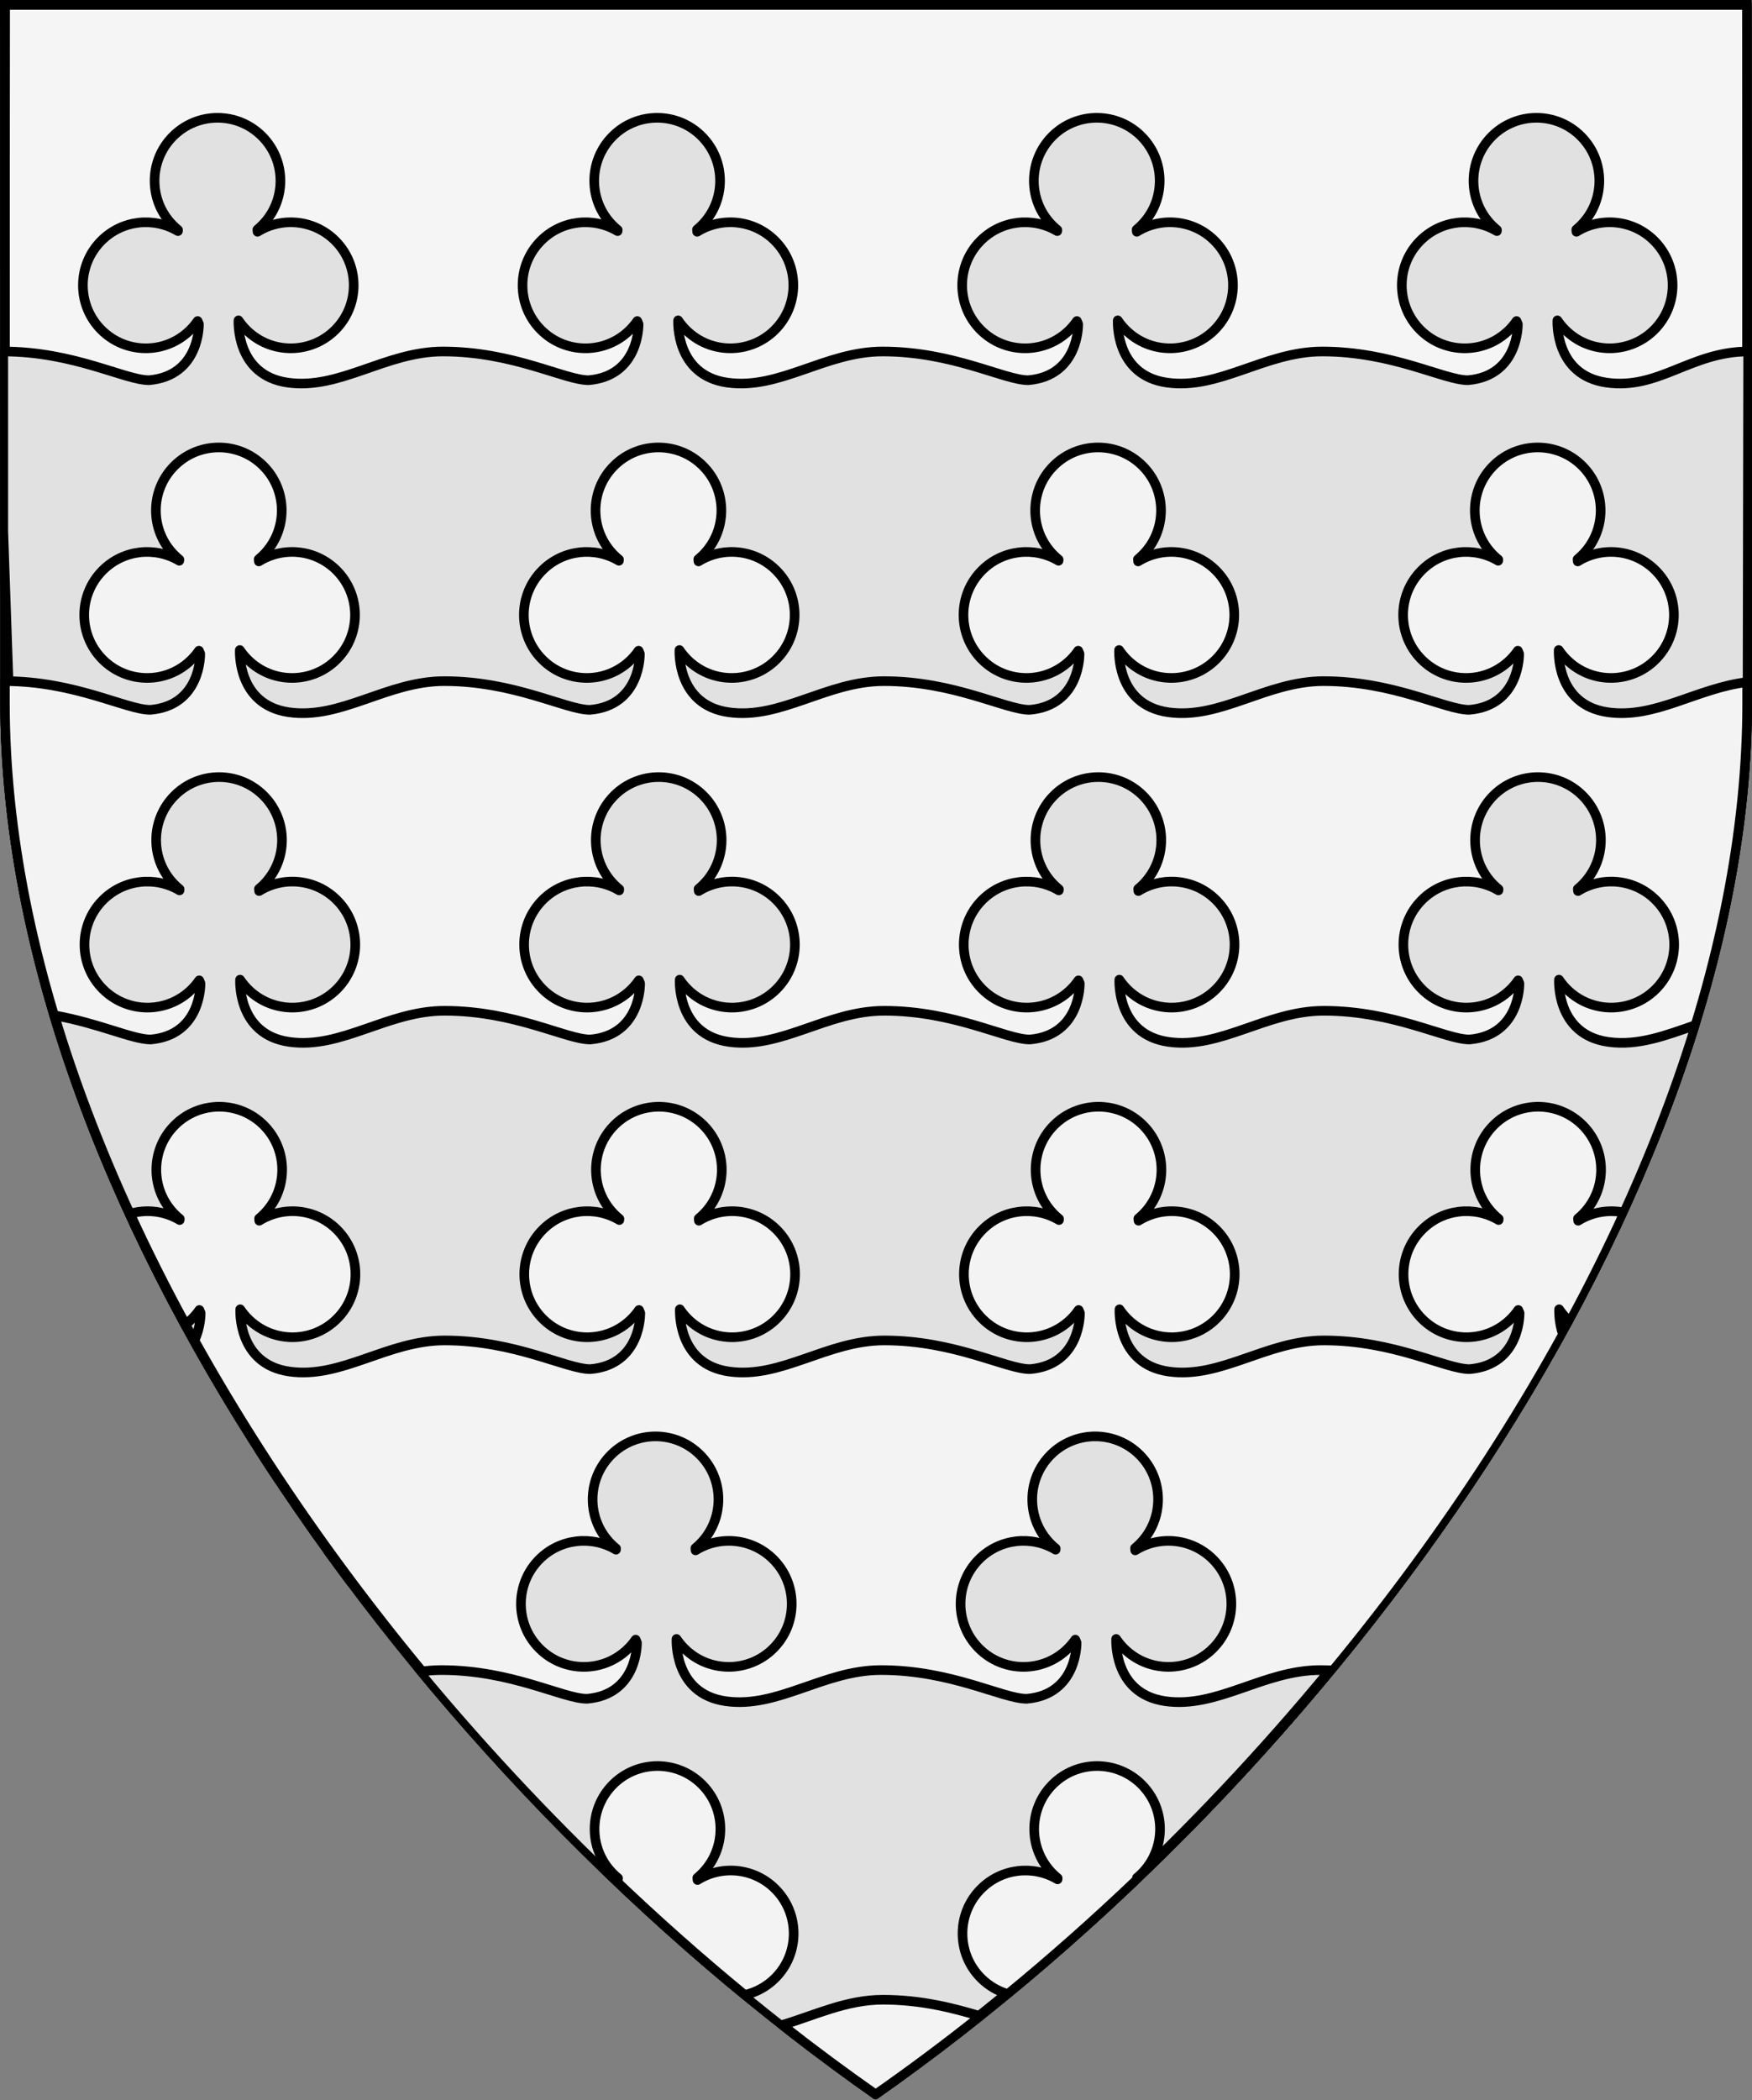
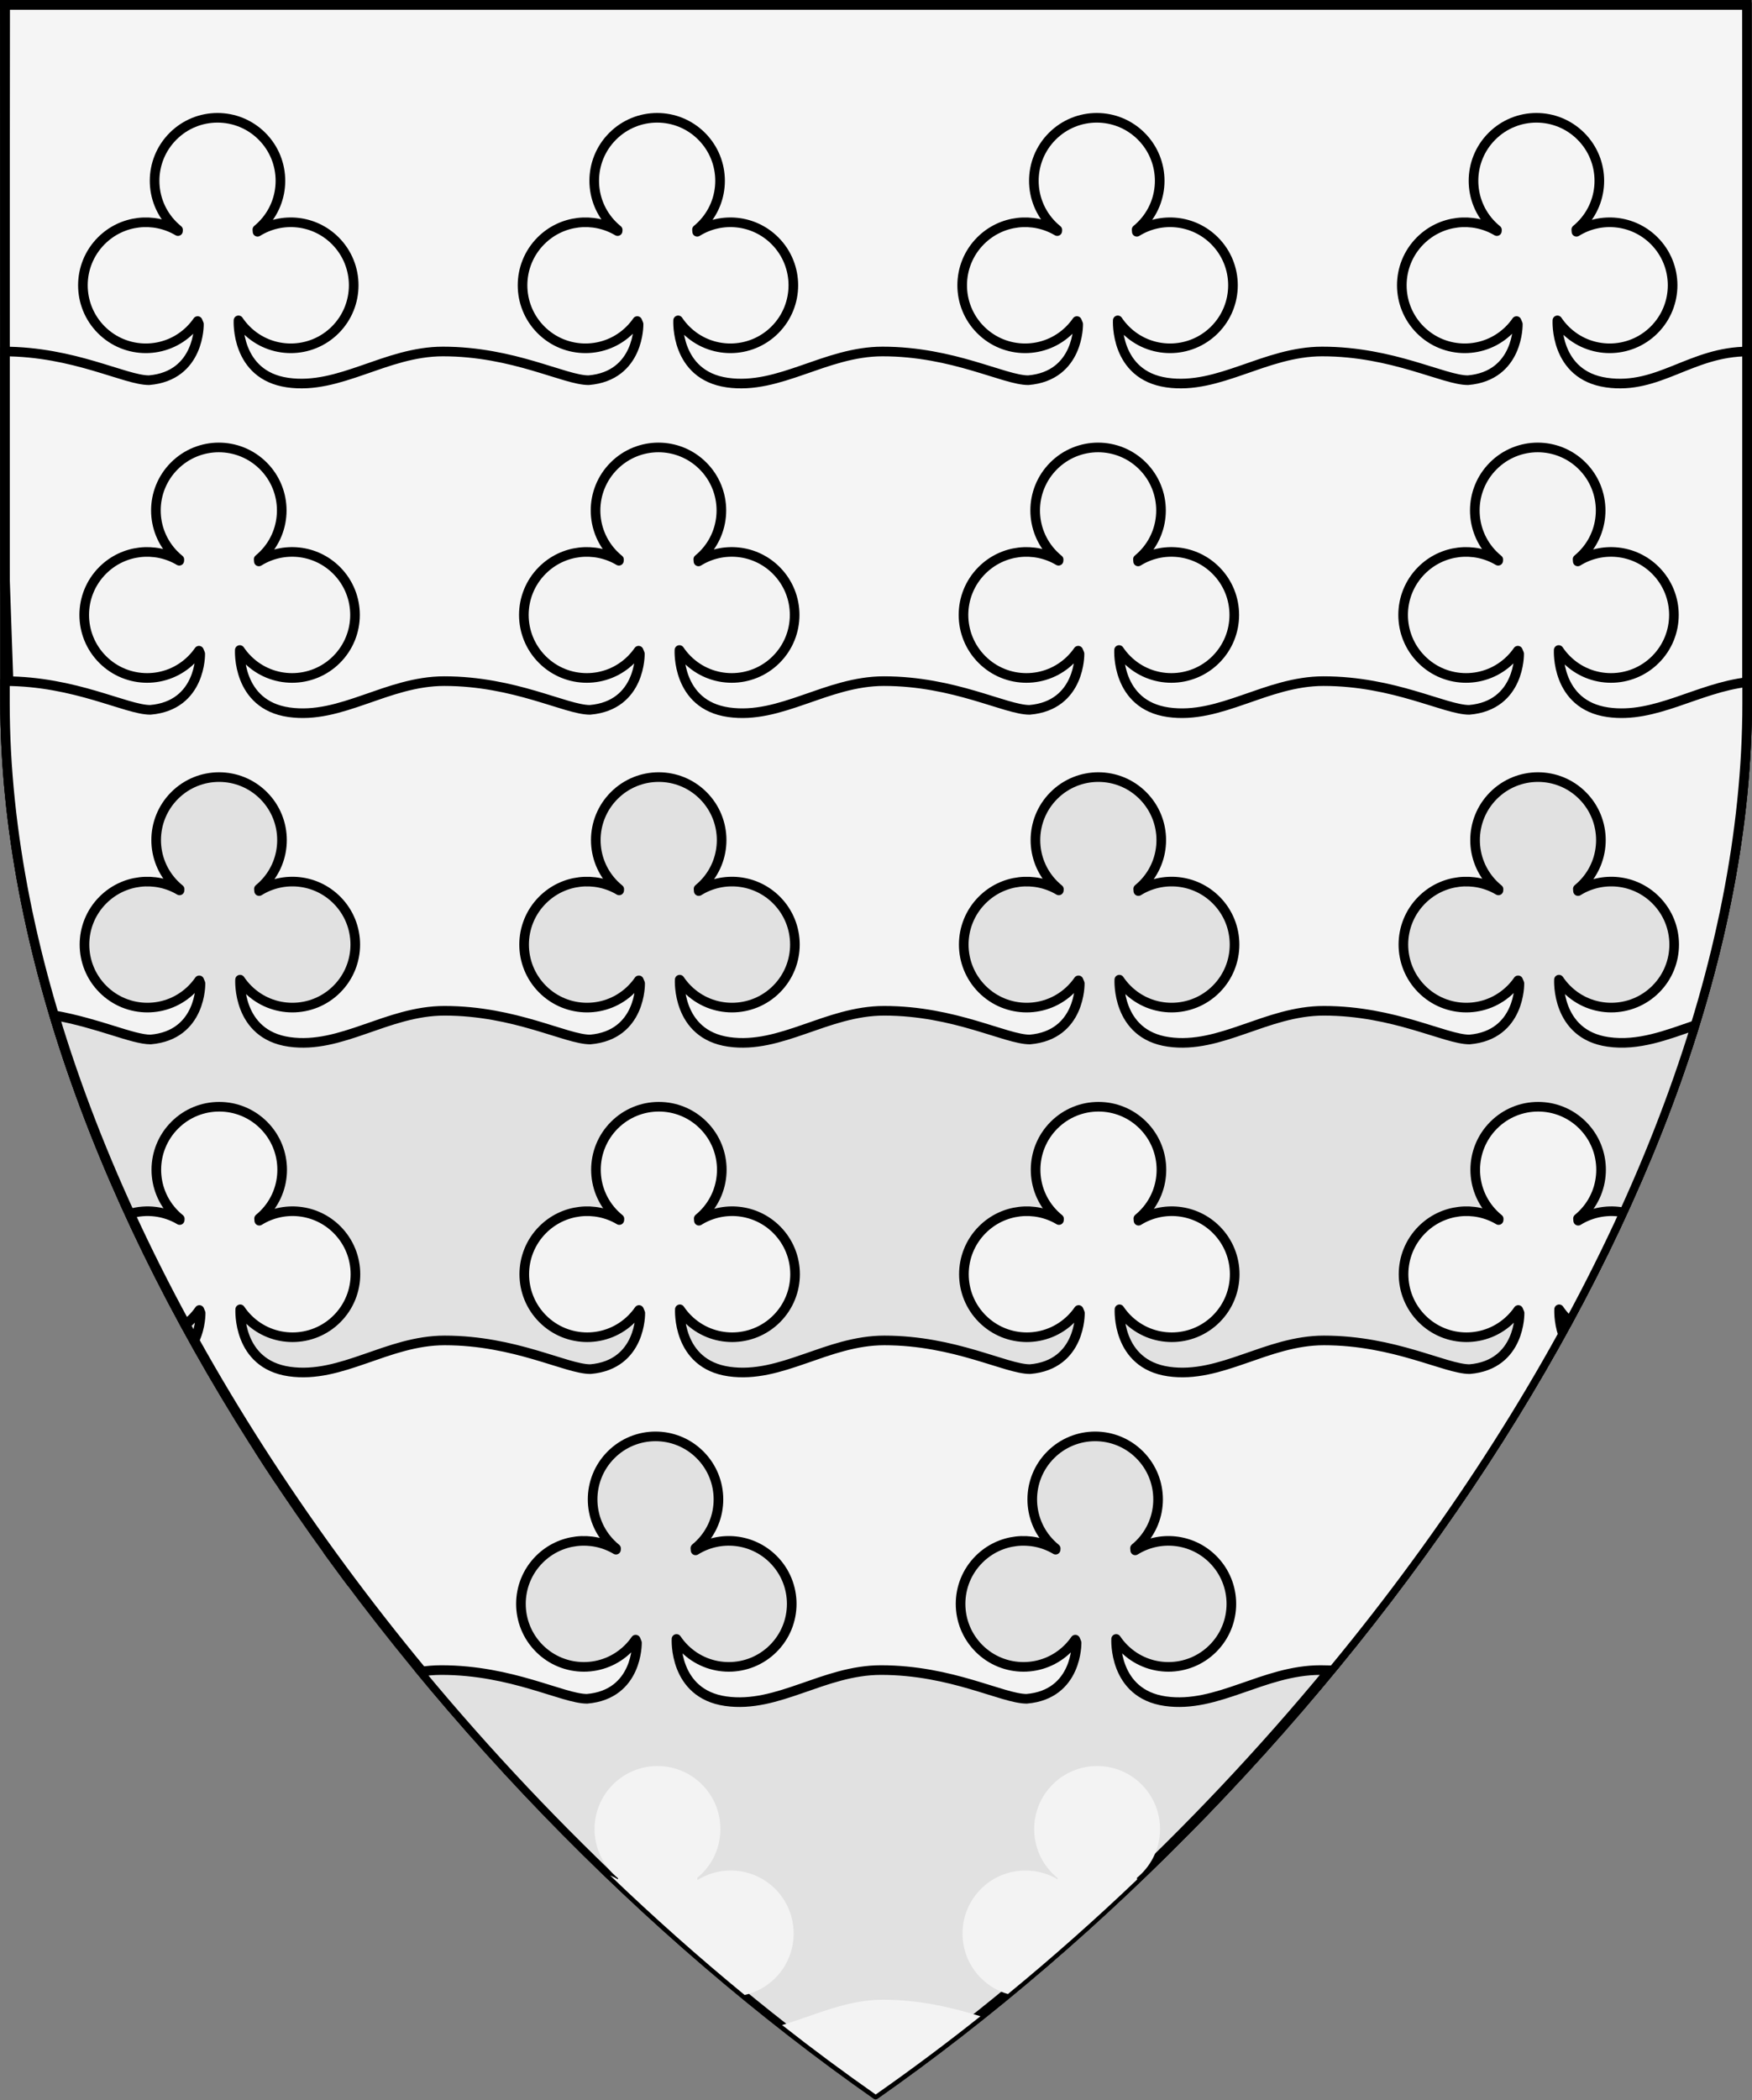
<svg xmlns="http://www.w3.org/2000/svg" version="1.1" viewBox="38.382 65.516 364.219 436.5" width="364.219" height="436.5">
  <rect x="38.382" y="65.516" width="364.219" height="436.5" fill="#808080" stroke="none" />
  <defs>
    <clipPath id="artboard_clip_path">
      <path d="M 38.382 65.516 L 402.538 65.516 C 402.538 65.516 402.601 108.241 402.601 211.284 C 402.601 314.328 316.793 434.629 220.395 502.016 C 123.931 434.629 38.438 314.83 38.438 211.284 C 38.438 107.738 38.382 65.516 38.382 65.516 Z" />
    </clipPath>
  </defs>
  <g id="Barry_Trefly" fill-opacity="1" stroke-opacity="1" stroke="none" fill="none" stroke-dasharray="none">
    <title>Barry Trefly</title>
    <g id="Fields_1_Master_layer" clip-path="url(#artboard_clip_path)">
      <title>Master layer</title>
      <g id="Graphic_3">
        <path d="M 39.361 66.5 L 401.548 66.5 C 401.548 66.5 401.611 109 401.611 211.5 C 401.611 314 316.267 433.667 220.39 500.698 C 124.448 433.667 39.417 314.5 39.417 211.5 C 39.417 108.5 39.361 66.5 39.361 66.5 Z" fill="#f5f5f5" />
        <path d="M 39.361 66.5 L 401.548 66.5 C 401.548 66.5 401.611 109 401.611 211.5 C 401.611 314 316.267 433.667 220.39 500.698 C 124.448 433.667 39.417 314.5 39.417 211.5 C 39.417 108.5 39.361 66.5 39.361 66.5 Z" stroke="black" stroke-linecap="round" stroke-linejoin="miter" stroke-width="2" />
      </g>
    </g>
    <g id="Barry_Trefly_Layer_3" clip-path="url(#artboard_clip_path)">
      <title>Layer 3</title>
      <g id="Graphic_97">
        <path d="M 401.639 66.529 L 39.451 66.529 C 39.451 66.529 39.389 109.034 39.389 211.546 C 39.389 314.058 124.732 433.739 220.61 500.779 C 316.552 433.739 401.583 314.558 401.583 211.546 C 401.583 108.534 401.639 66.529 401.639 66.529 Z" stroke="black" stroke-linecap="round" stroke-linejoin="round" stroke-width="2" />
      </g>
      <g id="Graphic_96">
-         <path d="M 401.667 213.625 L 40.5 217.125 L 39.061 175.851 L 39.061 138.573 C 53.742 138.573 64.338 144.54 69.361 144.54 C 79.985 143.64 79.736 132.881 79.736 132.881 C 79.736 132.881 79.638 132.656 79.47 132.246 C 79.027 132.889 78.519 133.501 77.947 134.074 C 72.839 139.188 64.558 139.188 59.449 134.074 C 54.341 128.959 54.341 120.667 59.449 115.553 C 63.769 111.228 70.358 110.56 75.379 113.55 C 75.384 113.466 75.39 113.382 75.397 113.299 C 75.036 113.007 74.686 112.693 74.351 112.357 C 69.243 107.242 69.243 98.95 74.351 93.836 C 79.459 88.721 87.741 88.721 92.849 93.836 C 97.957 98.95 97.957 107.242 92.849 112.357 C 92.539 112.667 92.217 112.959 91.885 113.232 C 91.899 113.383 91.912 113.536 91.923 113.69 C 96.97 110.54 103.695 111.161 108.081 115.553 C 113.189 120.667 113.189 128.959 108.081 134.074 C 102.973 139.188 94.691 139.188 89.583 134.074 C 88.969 133.459 88.429 132.798 87.962 132.102 L 87.962 132.102 C 87.96 132.105 87.96 132.107 87.96 132.107 C 87.96 132.107 87.297 143.48 98.17 145.038 C 109.042 146.596 118.535 138.573 130.456 138.573 C 145.136 138.573 155.733 144.541 160.755 144.541 C 171.38 143.64 171.131 132.881 171.131 132.881 C 171.131 132.881 171.032 132.656 170.865 132.246 C 170.421 132.889 169.914 133.501 169.342 134.074 C 164.234 139.188 155.952 139.188 150.844 134.074 C 145.736 128.959 145.736 120.667 150.844 115.553 C 155.164 111.228 161.753 110.56 166.773 113.55 C 166.779 113.466 166.785 113.382 166.792 113.299 C 166.43 113.007 166.081 112.693 165.745 112.357 C 160.637 107.242 160.637 98.95 165.745 93.836 C 170.853 88.721 179.135 88.721 184.243 93.836 C 189.351 98.95 189.351 107.242 184.243 112.357 C 183.933 112.667 183.611 112.959 183.279 113.232 C 183.294 113.383 183.306 113.536 183.317 113.69 C 188.365 110.54 195.09 111.161 199.476 115.553 C 204.584 120.667 204.584 128.959 199.476 134.074 C 194.368 139.188 186.086 139.188 180.978 134.074 C 180.364 133.459 179.823 132.798 179.357 132.102 L 179.357 132.102 C 179.355 132.105 179.354 132.107 179.354 132.107 C 179.354 132.107 178.692 143.48 189.564 145.038 C 200.437 146.596 209.929 138.573 221.85 138.573 C 236.531 138.573 247.127 144.541 252.15 144.541 C 262.774 143.64 262.526 132.881 262.526 132.881 C 262.526 132.881 262.427 132.656 262.26 132.246 C 261.816 132.889 261.308 133.501 260.736 134.074 C 255.628 139.188 247.347 139.188 242.239 134.074 C 237.13 128.959 237.13 120.667 242.239 115.553 C 246.558 111.228 253.147 110.56 258.168 113.55 C 258.174 113.466 258.179 113.382 258.186 113.299 C 257.825 113.007 257.476 112.693 257.14 112.357 C 252.032 107.243 252.032 98.95 257.14 93.836 C 262.248 88.721 270.53 88.721 275.638 93.836 C 280.746 98.95 280.746 107.243 275.638 112.357 C 275.328 112.667 275.006 112.959 274.674 113.232 C 274.688 113.383 274.701 113.536 274.712 113.69 C 279.759 110.54 286.485 111.161 290.87 115.553 C 295.978 120.667 295.978 128.959 290.87 134.074 C 285.762 139.188 277.48 139.188 272.372 134.074 C 271.758 133.459 271.218 132.798 270.751 132.102 L 270.751 132.102 C 270.75 132.106 270.749 132.107 270.749 132.107 C 270.749 132.107 270.086 143.48 280.959 145.038 C 291.831 146.596 301.324 138.573 313.245 138.573 L 313.245 138.573 C 327.926 138.573 338.522 144.54 343.545 144.54 C 354.169 143.64 353.921 132.881 353.921 132.881 C 353.921 132.881 353.822 132.656 353.654 132.246 C 353.211 132.889 352.703 133.501 352.132 134.074 C 347.023 139.188 338.742 139.188 333.634 134.074 C 328.525 128.959 328.525 120.667 333.634 115.553 C 337.953 111.228 344.542 110.56 349.563 113.55 C 349.569 113.466 349.574 113.382 349.581 113.299 C 349.22 113.007 348.87 112.693 348.535 112.357 C 343.427 107.242 343.427 98.95 348.535 93.836 C 353.643 88.721 361.925 88.721 367.033 93.836 C 372.141 98.95 372.141 107.242 367.033 112.357 C 366.723 112.667 366.401 112.959 366.069 113.232 C 366.084 113.383 366.096 113.536 366.107 113.69 C 371.154 110.54 377.88 111.161 382.265 115.553 C 387.373 120.667 387.373 128.959 382.265 134.074 C 377.157 139.188 368.875 139.188 363.767 134.074 C 363.153 133.459 362.613 132.798 362.146 132.102 L 362.146 132.102 C 362.145 132.105 362.144 132.107 362.144 132.107 C 362.144 132.107 361.481 143.48 372.354 145.038 C 383.226 146.596 389.886 138.573 401.807 138.573 C 401.807 142.971 401.667 213.625 401.667 213.625 Z" fill="#e1e1e1" />
        <path d="M 401.667 213.625 L 40.5 217.125 L 39.061 175.851 L 39.061 138.573 C 53.742 138.573 64.338 144.54 69.361 144.54 C 79.985 143.64 79.736 132.881 79.736 132.881 C 79.736 132.881 79.638 132.656 79.47 132.246 C 79.027 132.889 78.519 133.501 77.947 134.074 C 72.839 139.188 64.558 139.188 59.449 134.074 C 54.341 128.959 54.341 120.667 59.449 115.553 C 63.769 111.228 70.358 110.56 75.379 113.55 C 75.384 113.466 75.39 113.382 75.397 113.299 C 75.036 113.007 74.686 112.693 74.351 112.357 C 69.243 107.242 69.243 98.95 74.351 93.836 C 79.459 88.721 87.741 88.721 92.849 93.836 C 97.957 98.95 97.957 107.242 92.849 112.357 C 92.539 112.667 92.217 112.959 91.885 113.232 C 91.899 113.383 91.912 113.536 91.923 113.69 C 96.97 110.54 103.695 111.161 108.081 115.553 C 113.189 120.667 113.189 128.959 108.081 134.074 C 102.973 139.188 94.691 139.188 89.583 134.074 C 88.969 133.459 88.429 132.798 87.962 132.102 L 87.962 132.102 C 87.96 132.105 87.96 132.107 87.96 132.107 C 87.96 132.107 87.297 143.48 98.17 145.038 C 109.042 146.596 118.535 138.573 130.456 138.573 C 145.136 138.573 155.733 144.541 160.755 144.541 C 171.38 143.64 171.131 132.881 171.131 132.881 C 171.131 132.881 171.032 132.656 170.865 132.246 C 170.421 132.889 169.914 133.501 169.342 134.074 C 164.234 139.188 155.952 139.188 150.844 134.074 C 145.736 128.959 145.736 120.667 150.844 115.553 C 155.164 111.228 161.753 110.56 166.773 113.55 C 166.779 113.466 166.785 113.382 166.792 113.299 C 166.43 113.007 166.081 112.693 165.745 112.357 C 160.637 107.242 160.637 98.95 165.745 93.836 C 170.853 88.721 179.135 88.721 184.243 93.836 C 189.351 98.95 189.351 107.242 184.243 112.357 C 183.933 112.667 183.611 112.959 183.279 113.232 C 183.294 113.383 183.306 113.536 183.317 113.69 C 188.365 110.54 195.09 111.161 199.476 115.553 C 204.584 120.667 204.584 128.959 199.476 134.074 C 194.368 139.188 186.086 139.188 180.978 134.074 C 180.364 133.459 179.823 132.798 179.357 132.102 L 179.357 132.102 C 179.355 132.105 179.354 132.107 179.354 132.107 C 179.354 132.107 178.692 143.48 189.564 145.038 C 200.437 146.596 209.929 138.573 221.85 138.573 C 236.531 138.573 247.127 144.541 252.15 144.541 C 262.774 143.64 262.526 132.881 262.526 132.881 C 262.526 132.881 262.427 132.656 262.26 132.246 C 261.816 132.889 261.308 133.501 260.736 134.074 C 255.628 139.188 247.347 139.188 242.239 134.074 C 237.13 128.959 237.13 120.667 242.239 115.553 C 246.558 111.228 253.147 110.56 258.168 113.55 C 258.174 113.466 258.179 113.382 258.186 113.299 C 257.825 113.007 257.476 112.693 257.14 112.357 C 252.032 107.243 252.032 98.95 257.14 93.836 C 262.248 88.721 270.53 88.721 275.638 93.836 C 280.746 98.95 280.746 107.243 275.638 112.357 C 275.328 112.667 275.006 112.959 274.674 113.232 C 274.688 113.383 274.701 113.536 274.712 113.69 C 279.759 110.54 286.485 111.161 290.87 115.553 C 295.978 120.667 295.978 128.959 290.87 134.074 C 285.762 139.188 277.48 139.188 272.372 134.074 C 271.758 133.459 271.218 132.798 270.751 132.102 L 270.751 132.102 C 270.75 132.106 270.749 132.107 270.749 132.107 C 270.749 132.107 270.086 143.48 280.959 145.038 C 291.831 146.596 301.324 138.573 313.245 138.573 L 313.245 138.573 C 327.926 138.573 338.522 144.54 343.545 144.54 C 354.169 143.64 353.921 132.881 353.921 132.881 C 353.921 132.881 353.822 132.656 353.654 132.246 C 353.211 132.889 352.703 133.501 352.132 134.074 C 347.023 139.188 338.742 139.188 333.634 134.074 C 328.525 128.959 328.525 120.667 333.634 115.553 C 337.953 111.228 344.542 110.56 349.563 113.55 C 349.569 113.466 349.574 113.382 349.581 113.299 C 349.22 113.007 348.87 112.693 348.535 112.357 C 343.427 107.242 343.427 98.95 348.535 93.836 C 353.643 88.721 361.925 88.721 367.033 93.836 C 372.141 98.95 372.141 107.242 367.033 112.357 C 366.723 112.667 366.401 112.959 366.069 113.232 C 366.084 113.383 366.096 113.536 366.107 113.69 C 371.154 110.54 377.88 111.161 382.265 115.553 C 387.373 120.667 387.373 128.959 382.265 134.074 C 377.157 139.188 368.875 139.188 363.767 134.074 C 363.153 133.459 362.613 132.798 362.146 132.102 L 362.146 132.102 C 362.145 132.105 362.144 132.107 362.144 132.107 C 362.144 132.107 361.481 143.48 372.354 145.038 C 383.226 146.596 389.886 138.573 401.807 138.573 C 401.807 142.971 401.667 213.625 401.667 213.625 Z" stroke="black" stroke-linecap="round" stroke-linejoin="round" stroke-width="2" />
      </g>
      <g id="Graphic_103">
        <path d="M 39.404 207.089 C 39.404 208.586 39.404 210.097 39.404 211.621 C 39.404 265.311 62.814 323.711 98.887 376.791 L 342.394 376.791 C 378.326 323.83 401.598 265.513 401.598 211.621 C 401.598 210.165 401.598 208.72 401.598 207.288 C 391.187 208.518 382.473 214.965 372.627 213.554 C 361.754 211.996 362.416 200.623 362.416 200.623 L 362.416 200.623 C 362.416 200.623 362.417 200.621 362.419 200.618 L 362.419 200.618 C 362.886 201.314 363.426 201.975 364.04 202.59 C 369.148 207.704 377.43 207.704 382.538 202.59 C 387.646 197.475 387.646 189.183 382.538 184.069 C 378.152 179.677 371.427 179.056 366.38 182.206 C 366.369 182.052 366.356 181.899 366.342 181.748 C 366.674 181.475 366.996 181.183 367.306 180.873 C 372.414 175.758 372.414 167.466 367.306 162.352 C 362.198 157.237 353.916 157.237 348.808 162.352 C 343.7 167.466 343.7 175.758 348.808 180.873 C 349.143 181.209 349.493 181.523 349.854 181.815 C 349.847 181.898 349.841 181.982 349.836 182.066 C 344.815 179.076 338.226 179.744 333.906 184.069 C 328.798 189.183 328.798 197.475 333.906 202.59 C 339.014 207.704 347.296 207.704 352.404 202.59 C 352.976 202.017 353.484 201.405 353.927 200.762 C 354.095 201.172 354.193 201.397 354.193 201.397 C 354.193 201.397 354.442 212.156 343.818 213.056 C 338.795 213.056 328.199 207.089 313.518 207.089 L 313.518 207.089 C 301.597 207.089 292.104 215.112 281.232 213.554 C 270.359 211.996 271.022 200.623 271.022 200.623 C 271.022 200.623 271.022 200.621 271.024 200.618 L 271.024 200.618 C 271.491 201.314 272.031 201.975 272.645 202.59 C 277.753 207.704 286.035 207.704 291.143 202.59 C 296.251 197.475 296.251 189.183 291.143 184.069 C 286.757 179.677 280.032 179.056 274.985 182.206 C 274.974 182.052 274.961 181.899 274.947 181.748 C 275.279 181.475 275.601 181.183 275.911 180.873 C 281.019 175.758 281.019 167.466 275.911 162.352 C 270.803 157.237 262.521 157.237 257.413 162.352 C 252.305 167.466 252.305 175.758 257.413 180.873 C 257.748 181.209 258.098 181.523 258.459 181.815 C 258.452 181.898 258.446 181.982 258.44 182.066 C 253.42 179.076 246.831 179.744 242.511 184.069 C 237.403 189.183 237.403 197.475 242.511 202.59 C 247.619 207.704 255.901 207.704 261.009 202.59 C 261.581 202.017 262.089 201.405 262.532 200.762 C 262.7 201.172 262.798 201.397 262.798 201.397 C 262.798 201.397 263.047 212.156 252.423 213.057 C 247.4 213.057 236.804 207.089 222.123 207.089 C 210.202 207.089 200.71 215.112 189.837 213.554 C 178.965 211.996 179.627 200.623 179.627 200.623 L 179.627 200.623 C 179.627 200.623 179.628 200.621 179.629 200.618 L 179.629 200.618 C 180.096 201.314 180.636 201.975 181.251 202.59 C 186.359 207.704 194.641 207.704 199.749 202.59 C 204.857 197.475 204.857 189.183 199.749 184.069 C 195.363 179.677 188.637 179.056 183.59 182.206 C 183.579 182.052 183.567 181.899 183.552 181.748 C 183.884 181.475 184.206 181.183 184.516 180.873 C 189.624 175.758 189.624 167.466 184.516 162.352 C 179.408 157.237 171.126 157.237 166.018 162.352 C 160.91 167.466 160.91 175.758 166.018 180.873 C 166.354 181.209 166.703 181.523 167.064 181.815 C 167.058 181.898 167.052 181.982 167.046 182.066 C 162.026 179.076 155.436 179.744 151.117 184.069 C 146.009 189.183 146.009 197.475 151.117 202.59 C 156.225 207.704 164.507 207.704 169.615 202.59 C 170.186 202.017 170.694 201.405 171.138 200.762 C 171.305 201.172 171.404 201.397 171.404 201.397 C 171.404 201.397 171.653 212.156 161.028 213.057 C 156.006 213.057 145.409 207.089 130.729 207.089 C 118.808 207.089 109.315 215.112 98.443 213.554 C 87.57 211.996 88.232 200.623 88.232 200.623 C 88.232 200.623 88.233 200.621 88.235 200.618 L 88.235 200.618 C 88.701 201.314 89.242 201.975 89.856 202.59 C 94.964 207.704 103.246 207.704 108.354 202.59 C 113.462 197.475 113.462 189.183 108.354 184.069 C 103.968 179.677 97.243 179.056 92.195 182.206 C 92.185 182.052 92.172 181.899 92.158 181.748 C 92.49 181.475 92.811 181.183 93.122 180.873 C 98.23 175.758 98.23 167.466 93.122 162.352 C 88.013 157.237 79.732 157.237 74.624 162.352 C 69.515 167.466 69.515 175.758 74.624 180.873 C 74.959 181.209 75.309 181.523 75.67 181.815 C 75.663 181.898 75.657 181.982 75.651 182.066 C 70.631 179.076 64.042 179.744 59.722 184.069 C 54.614 189.183 54.614 197.475 59.722 202.59 C 64.83 207.704 73.112 207.704 78.22 202.59 C 78.792 202.017 79.3 201.405 79.743 200.762 C 79.911 201.172 80.009 201.397 80.009 201.397 C 80.009 201.397 80.258 212.156 69.633 213.056 C 64.619 213.056 54.048 207.107 39.404 207.089 Z" fill="#f3f3f3" />
        <path d="M 39.404 207.089 C 39.404 208.586 39.404 210.097 39.404 211.621 C 39.404 265.311 62.814 323.711 98.887 376.791 L 342.394 376.791 C 378.326 323.83 401.598 265.513 401.598 211.621 C 401.598 210.165 401.598 208.72 401.598 207.288 C 391.187 208.518 382.473 214.965 372.627 213.554 C 361.754 211.996 362.416 200.623 362.416 200.623 L 362.416 200.623 C 362.416 200.623 362.417 200.621 362.419 200.618 L 362.419 200.618 C 362.886 201.314 363.426 201.975 364.04 202.59 C 369.148 207.704 377.43 207.704 382.538 202.59 C 387.646 197.475 387.646 189.183 382.538 184.069 C 378.152 179.677 371.427 179.056 366.38 182.206 C 366.369 182.052 366.356 181.899 366.342 181.748 C 366.674 181.475 366.996 181.183 367.306 180.873 C 372.414 175.758 372.414 167.466 367.306 162.352 C 362.198 157.237 353.916 157.237 348.808 162.352 C 343.7 167.466 343.7 175.758 348.808 180.873 C 349.143 181.209 349.493 181.523 349.854 181.815 C 349.847 181.898 349.841 181.982 349.836 182.066 C 344.815 179.076 338.226 179.744 333.906 184.069 C 328.798 189.183 328.798 197.475 333.906 202.59 C 339.014 207.704 347.296 207.704 352.404 202.59 C 352.976 202.017 353.484 201.405 353.927 200.762 C 354.095 201.172 354.193 201.397 354.193 201.397 C 354.193 201.397 354.442 212.156 343.818 213.056 C 338.795 213.056 328.199 207.089 313.518 207.089 L 313.518 207.089 C 301.597 207.089 292.104 215.112 281.232 213.554 C 270.359 211.996 271.022 200.623 271.022 200.623 C 271.022 200.623 271.022 200.621 271.024 200.618 L 271.024 200.618 C 271.491 201.314 272.031 201.975 272.645 202.59 C 277.753 207.704 286.035 207.704 291.143 202.59 C 296.251 197.475 296.251 189.183 291.143 184.069 C 286.757 179.677 280.032 179.056 274.985 182.206 C 274.974 182.052 274.961 181.899 274.947 181.748 C 275.279 181.475 275.601 181.183 275.911 180.873 C 281.019 175.758 281.019 167.466 275.911 162.352 C 270.803 157.237 262.521 157.237 257.413 162.352 C 252.305 167.466 252.305 175.758 257.413 180.873 C 257.748 181.209 258.098 181.523 258.459 181.815 C 258.452 181.898 258.446 181.982 258.44 182.066 C 253.42 179.076 246.831 179.744 242.511 184.069 C 237.403 189.183 237.403 197.475 242.511 202.59 C 247.619 207.704 255.901 207.704 261.009 202.59 C 261.581 202.017 262.089 201.405 262.532 200.762 C 262.7 201.172 262.798 201.397 262.798 201.397 C 262.798 201.397 263.047 212.156 252.423 213.057 C 247.4 213.057 236.804 207.089 222.123 207.089 C 210.202 207.089 200.71 215.112 189.837 213.554 C 178.965 211.996 179.627 200.623 179.627 200.623 L 179.627 200.623 C 179.627 200.623 179.628 200.621 179.629 200.618 L 179.629 200.618 C 180.096 201.314 180.636 201.975 181.251 202.59 C 186.359 207.704 194.641 207.704 199.749 202.59 C 204.857 197.475 204.857 189.183 199.749 184.069 C 195.363 179.677 188.637 179.056 183.59 182.206 C 183.579 182.052 183.567 181.899 183.552 181.748 C 183.884 181.475 184.206 181.183 184.516 180.873 C 189.624 175.758 189.624 167.466 184.516 162.352 C 179.408 157.237 171.126 157.237 166.018 162.352 C 160.91 167.466 160.91 175.758 166.018 180.873 C 166.354 181.209 166.703 181.523 167.064 181.815 C 167.058 181.898 167.052 181.982 167.046 182.066 C 162.026 179.076 155.436 179.744 151.117 184.069 C 146.009 189.183 146.009 197.475 151.117 202.59 C 156.225 207.704 164.507 207.704 169.615 202.59 C 170.186 202.017 170.694 201.405 171.138 200.762 C 171.305 201.172 171.404 201.397 171.404 201.397 C 171.404 201.397 171.653 212.156 161.028 213.057 C 156.006 213.057 145.409 207.089 130.729 207.089 C 118.808 207.089 109.315 215.112 98.443 213.554 C 87.57 211.996 88.232 200.623 88.232 200.623 C 88.232 200.623 88.233 200.621 88.235 200.618 L 88.235 200.618 C 88.701 201.314 89.242 201.975 89.856 202.59 C 94.964 207.704 103.246 207.704 108.354 202.59 C 113.462 197.475 113.462 189.183 108.354 184.069 C 103.968 179.677 97.243 179.056 92.195 182.206 C 92.185 182.052 92.172 181.899 92.158 181.748 C 92.49 181.475 92.811 181.183 93.122 180.873 C 98.23 175.758 98.23 167.466 93.122 162.352 C 88.013 157.237 79.732 157.237 74.624 162.352 C 69.515 167.466 69.515 175.758 74.624 180.873 C 74.959 181.209 75.309 181.523 75.67 181.815 C 75.663 181.898 75.657 181.982 75.651 182.066 C 70.631 179.076 64.042 179.744 59.722 184.069 C 54.614 189.183 54.614 197.475 59.722 202.59 C 64.83 207.704 73.112 207.704 78.22 202.59 C 78.792 202.017 79.3 201.405 79.743 200.762 C 79.911 201.172 80.009 201.397 80.009 201.397 C 80.009 201.397 80.258 212.156 69.633 213.056 C 64.619 213.056 54.048 207.107 39.404 207.089 Z" stroke="black" stroke-linecap="round" stroke-linejoin="round" stroke-width="2" />
      </g>
      <g id="Graphic_102">
        <path d="M 49.667 276.547 C 67.491 335.961 107.029 396.24 155.338 445.307 L 286.072 445.307 C 333.821 396.834 372.913 337.434 390.927 278.554 C 384.814 280.66 378.978 282.973 372.68 282.07 C 361.807 280.512 362.47 269.139 362.47 269.139 C 362.47 269.139 362.471 269.137 362.472 269.134 L 362.472 269.134 C 362.939 269.83 363.479 270.491 364.093 271.106 C 369.202 276.22 377.483 276.22 382.591 271.106 C 387.7 265.991 387.7 257.699 382.591 252.585 C 378.206 248.193 371.48 247.572 366.433 250.722 C 366.422 250.568 366.41 250.415 366.395 250.264 C 366.727 249.991 367.049 249.699 367.359 249.389 C 372.467 244.274 372.467 235.982 367.359 230.868 C 362.251 225.753 353.969 225.753 348.861 230.868 C 343.753 235.982 343.753 244.274 348.861 249.389 C 349.197 249.725 349.546 250.039 349.907 250.331 C 349.9 250.414 349.895 250.498 349.889 250.582 C 344.868 247.592 338.279 248.26 333.96 252.585 C 328.852 257.699 328.852 265.991 333.96 271.106 C 339.068 276.22 347.349 276.22 352.458 271.106 C 353.029 270.533 353.537 269.921 353.981 269.278 C 354.148 269.688 354.247 269.913 354.247 269.913 C 354.247 269.913 354.495 280.672 343.871 281.572 C 338.849 281.572 328.252 275.605 313.572 275.605 L 313.571 275.605 C 301.65 275.605 292.157 283.628 281.285 282.07 C 270.412 280.512 271.075 269.139 271.075 269.139 C 271.075 269.139 271.076 269.138 271.077 269.134 L 271.077 269.134 C 271.544 269.83 272.084 270.491 272.698 271.106 C 277.807 276.22 286.088 276.22 291.196 271.106 C 296.304 265.991 296.304 257.699 291.196 252.585 C 286.811 248.193 280.085 247.572 275.038 250.722 C 275.027 250.568 275.015 250.415 275 250.264 C 275.332 249.991 275.654 249.699 275.964 249.389 C 281.072 244.275 281.072 235.982 275.964 230.868 C 270.856 225.753 262.574 225.753 257.466 230.868 C 252.358 235.982 252.358 244.275 257.466 249.389 C 257.802 249.725 258.151 250.039 258.512 250.331 C 258.505 250.414 258.5 250.498 258.494 250.582 C 253.473 247.592 246.884 248.26 242.565 252.585 C 237.457 257.699 237.457 265.991 242.565 271.106 C 247.673 276.22 255.954 276.22 261.063 271.106 C 261.634 270.533 262.142 269.921 262.586 269.278 C 262.753 269.688 262.852 269.913 262.852 269.913 C 262.852 269.913 263.1 280.672 252.476 281.573 C 247.454 281.573 236.857 275.605 222.177 275.605 C 210.255 275.605 200.763 283.628 189.89 282.07 C 179.018 280.512 179.68 269.139 179.68 269.139 L 179.68 269.139 C 179.68 269.139 179.681 269.137 179.683 269.134 L 179.683 269.134 C 180.149 269.83 180.69 270.491 181.304 271.106 C 186.412 276.22 194.694 276.22 199.802 271.106 C 204.91 265.991 204.91 257.699 199.802 252.585 C 195.416 248.193 188.691 247.572 183.643 250.722 C 183.633 250.568 183.62 250.415 183.605 250.264 C 183.938 249.991 184.259 249.699 184.569 249.389 C 189.677 244.274 189.677 235.982 184.569 230.868 C 179.461 225.753 171.179 225.753 166.071 230.868 C 160.963 235.982 160.963 244.274 166.071 249.389 C 166.407 249.725 166.756 250.039 167.118 250.331 C 167.111 250.414 167.105 250.498 167.099 250.582 C 162.079 247.592 155.49 248.26 151.17 252.585 C 146.062 257.699 146.062 265.991 151.17 271.106 C 156.278 276.22 164.56 276.22 169.668 271.106 C 170.24 270.533 170.747 269.921 171.191 269.278 C 171.359 269.688 171.457 269.913 171.457 269.913 C 171.457 269.913 171.706 280.672 161.081 281.573 C 156.059 281.573 145.463 275.605 130.782 275.605 C 118.861 275.605 109.368 283.628 98.496 282.07 C 87.623 280.512 88.286 269.139 88.286 269.139 C 88.286 269.139 88.287 269.137 88.288 269.134 L 88.288 269.134 C 88.755 269.83 89.295 270.491 89.909 271.106 C 95.017 276.22 103.299 276.22 108.407 271.106 C 113.515 265.991 113.515 257.699 108.407 252.585 C 104.022 248.193 97.296 247.572 92.249 250.722 C 92.238 250.568 92.225 250.415 92.211 250.264 C 92.543 249.991 92.865 249.699 93.175 249.389 C 98.283 244.274 98.283 235.982 93.175 230.868 C 88.067 225.753 79.785 225.753 74.677 230.868 C 69.569 235.982 69.569 244.274 74.677 249.389 C 75.012 249.725 75.362 250.039 75.723 250.331 C 75.716 250.414 75.711 250.498 75.705 250.582 C 70.684 247.592 64.095 248.26 59.776 252.585 C 54.667 257.699 54.667 265.991 59.776 271.106 C 64.884 276.22 73.165 276.22 78.273 271.106 C 78.845 270.533 79.353 269.921 79.796 269.278 C 79.964 269.688 80.062 269.913 80.062 269.913 C 80.062 269.913 80.311 280.672 69.687 281.572 C 65.928 281.572 59.046 278.229 49.667 276.547 Z" fill="#e1e1e1" />
        <path d="M 49.667 276.547 C 67.491 335.961 107.029 396.24 155.338 445.307 L 286.072 445.307 C 333.821 396.834 372.913 337.434 390.927 278.554 C 384.814 280.66 378.978 282.973 372.68 282.07 C 361.807 280.512 362.47 269.139 362.47 269.139 C 362.47 269.139 362.471 269.137 362.472 269.134 L 362.472 269.134 C 362.939 269.83 363.479 270.491 364.093 271.106 C 369.202 276.22 377.483 276.22 382.591 271.106 C 387.7 265.991 387.7 257.699 382.591 252.585 C 378.206 248.193 371.48 247.572 366.433 250.722 C 366.422 250.568 366.41 250.415 366.395 250.264 C 366.727 249.991 367.049 249.699 367.359 249.389 C 372.467 244.274 372.467 235.982 367.359 230.868 C 362.251 225.753 353.969 225.753 348.861 230.868 C 343.753 235.982 343.753 244.274 348.861 249.389 C 349.197 249.725 349.546 250.039 349.907 250.331 C 349.9 250.414 349.895 250.498 349.889 250.582 C 344.868 247.592 338.279 248.26 333.96 252.585 C 328.852 257.699 328.852 265.991 333.96 271.106 C 339.068 276.22 347.349 276.22 352.458 271.106 C 353.029 270.533 353.537 269.921 353.981 269.278 C 354.148 269.688 354.247 269.913 354.247 269.913 C 354.247 269.913 354.495 280.672 343.871 281.572 C 338.849 281.572 328.252 275.605 313.572 275.605 L 313.571 275.605 C 301.65 275.605 292.157 283.628 281.285 282.07 C 270.412 280.512 271.075 269.139 271.075 269.139 C 271.075 269.139 271.076 269.138 271.077 269.134 L 271.077 269.134 C 271.544 269.83 272.084 270.491 272.698 271.106 C 277.807 276.22 286.088 276.22 291.196 271.106 C 296.304 265.991 296.304 257.699 291.196 252.585 C 286.811 248.193 280.085 247.572 275.038 250.722 C 275.027 250.568 275.015 250.415 275 250.264 C 275.332 249.991 275.654 249.699 275.964 249.389 C 281.072 244.275 281.072 235.982 275.964 230.868 C 270.856 225.753 262.574 225.753 257.466 230.868 C 252.358 235.982 252.358 244.275 257.466 249.389 C 257.802 249.725 258.151 250.039 258.512 250.331 C 258.505 250.414 258.5 250.498 258.494 250.582 C 253.473 247.592 246.884 248.26 242.565 252.585 C 237.457 257.699 237.457 265.991 242.565 271.106 C 247.673 276.22 255.954 276.22 261.063 271.106 C 261.634 270.533 262.142 269.921 262.586 269.278 C 262.753 269.688 262.852 269.913 262.852 269.913 C 262.852 269.913 263.1 280.672 252.476 281.573 C 247.454 281.573 236.857 275.605 222.177 275.605 C 210.255 275.605 200.763 283.628 189.89 282.07 C 179.018 280.512 179.68 269.139 179.68 269.139 L 179.68 269.139 C 179.68 269.139 179.681 269.137 179.683 269.134 L 179.683 269.134 C 180.149 269.83 180.69 270.491 181.304 271.106 C 186.412 276.22 194.694 276.22 199.802 271.106 C 204.91 265.991 204.91 257.699 199.802 252.585 C 195.416 248.193 188.691 247.572 183.643 250.722 C 183.633 250.568 183.62 250.415 183.605 250.264 C 183.938 249.991 184.259 249.699 184.569 249.389 C 189.677 244.274 189.677 235.982 184.569 230.868 C 179.461 225.753 171.179 225.753 166.071 230.868 C 160.963 235.982 160.963 244.274 166.071 249.389 C 166.407 249.725 166.756 250.039 167.118 250.331 C 167.111 250.414 167.105 250.498 167.099 250.582 C 162.079 247.592 155.49 248.26 151.17 252.585 C 146.062 257.699 146.062 265.991 151.17 271.106 C 156.278 276.22 164.56 276.22 169.668 271.106 C 170.24 270.533 170.747 269.921 171.191 269.278 C 171.359 269.688 171.457 269.913 171.457 269.913 C 171.457 269.913 171.706 280.672 161.081 281.573 C 156.059 281.573 145.463 275.605 130.782 275.605 C 118.861 275.605 109.368 283.628 98.496 282.07 C 87.623 280.512 88.286 269.139 88.286 269.139 C 88.286 269.139 88.287 269.137 88.288 269.134 L 88.288 269.134 C 88.755 269.83 89.295 270.491 89.909 271.106 C 95.017 276.22 103.299 276.22 108.407 271.106 C 113.515 265.991 113.515 257.699 108.407 252.585 C 104.022 248.193 97.296 247.572 92.249 250.722 C 92.238 250.568 92.225 250.415 92.211 250.264 C 92.543 249.991 92.865 249.699 93.175 249.389 C 98.283 244.274 98.283 235.982 93.175 230.868 C 88.067 225.753 79.785 225.753 74.677 230.868 C 69.569 235.982 69.569 244.274 74.677 249.389 C 75.012 249.725 75.362 250.039 75.723 250.331 C 75.716 250.414 75.711 250.498 75.705 250.582 C 70.684 247.592 64.095 248.26 59.776 252.585 C 54.667 257.699 54.667 265.991 59.776 271.106 C 64.884 276.22 73.165 276.22 78.273 271.106 C 78.845 270.533 79.353 269.921 79.796 269.278 C 79.964 269.688 80.062 269.913 80.062 269.913 C 80.062 269.913 80.311 280.672 69.687 281.572 C 65.928 281.572 59.046 278.229 49.667 276.547 Z" stroke="black" stroke-linecap="round" stroke-linejoin="round" stroke-width="2" />
      </g>
      <g id="Graphic_101">
        <path d="M 65.403 317.784 C 68.946 325.498 72.808 333.179 76.959 340.8 C 77.428 340.443 77.879 340.05 78.307 339.622 C 78.879 339.049 79.387 338.437 79.83 337.794 C 79.998 338.204 80.096 338.429 80.096 338.429 C 80.096 338.429 80.162 341.256 78.795 344.132 C 112.712 405.026 164.929 461.85 220.711 500.854 C 276.975 461.54 329.487 404.294 363.297 342.892 C 362.361 340.109 362.504 337.655 362.504 337.655 C 362.504 337.655 362.505 337.653 362.506 337.65 L 362.506 337.65 C 362.973 338.346 363.513 339.007 364.127 339.622 C 364.333 339.827 364.543 340.025 364.759 340.214 C 368.818 332.707 372.595 325.142 376.063 317.543 C 372.818 316.864 369.366 317.429 366.467 319.238 C 366.456 319.084 366.443 318.931 366.429 318.78 C 366.761 318.507 367.083 318.215 367.393 317.905 C 372.501 312.79 372.501 304.498 367.393 299.384 C 362.285 294.269 354.003 294.269 348.895 299.384 C 343.787 304.498 343.787 312.79 348.895 317.905 C 349.231 318.241 349.58 318.555 349.941 318.847 C 349.934 318.93 349.929 319.014 349.923 319.098 C 344.902 316.108 338.313 316.776 333.994 321.101 C 328.885 326.215 328.885 334.507 333.994 339.622 C 339.102 344.736 347.383 344.736 352.491 339.622 C 353.063 339.049 353.571 338.437 354.014 337.794 C 354.182 338.204 354.281 338.429 354.281 338.429 C 354.281 338.429 354.529 349.188 343.905 350.089 C 338.882 350.089 328.286 344.121 313.605 344.121 L 313.605 344.121 C 301.684 344.121 292.191 352.144 281.319 350.586 C 270.446 349.028 271.109 337.655 271.109 337.655 C 271.109 337.655 271.11 337.654 271.111 337.65 L 271.111 337.65 C 271.578 338.346 272.118 339.007 272.732 339.622 C 277.84 344.736 286.122 344.736 291.23 339.622 C 296.338 334.507 296.338 326.215 291.23 321.101 C 286.844 316.709 280.119 316.088 275.072 319.238 C 275.061 319.084 275.048 318.931 275.034 318.78 C 275.366 318.507 275.688 318.215 275.998 317.905 C 281.106 312.791 281.106 304.498 275.998 299.384 C 270.89 294.269 262.608 294.269 257.5 299.384 C 252.392 304.498 252.392 312.791 257.5 317.905 C 257.836 318.241 258.185 318.555 258.546 318.847 C 258.539 318.93 258.534 319.014 258.528 319.098 C 253.507 316.108 246.918 316.776 242.599 321.101 C 237.49 326.215 237.49 334.507 242.599 339.622 C 247.707 344.736 255.988 344.736 261.096 339.622 C 261.668 339.049 262.176 338.437 262.619 337.794 C 262.787 338.204 262.885 338.429 262.885 338.429 C 262.885 338.429 263.134 349.188 252.51 350.089 C 247.487 350.089 236.891 344.121 222.21 344.121 C 210.289 344.121 200.797 352.144 189.924 350.586 C 179.052 349.028 179.714 337.655 179.714 337.655 L 179.714 337.655 C 179.714 337.655 179.715 337.654 179.717 337.65 L 179.717 337.65 C 180.183 338.346 180.724 339.007 181.338 339.622 C 186.446 344.736 194.728 344.736 199.836 339.622 C 204.944 334.507 204.944 326.215 199.836 321.101 C 195.45 316.709 188.725 316.088 183.677 319.238 C 183.666 319.084 183.654 318.931 183.639 318.78 C 183.971 318.507 184.293 318.215 184.603 317.905 C 189.711 312.791 189.711 304.498 184.603 299.384 C 179.495 294.269 171.213 294.269 166.105 299.384 C 160.997 304.498 160.997 312.791 166.105 317.905 C 166.441 318.241 166.79 318.555 167.152 318.847 C 167.145 318.93 167.139 319.014 167.133 319.098 C 162.113 316.108 155.524 316.776 151.204 321.101 C 146.096 326.215 146.096 334.507 151.204 339.622 C 156.312 344.736 164.594 344.736 169.702 339.622 C 170.274 339.049 170.781 338.437 171.225 337.794 C 171.392 338.204 171.491 338.429 171.491 338.429 C 171.491 338.429 171.74 349.188 161.115 350.089 C 156.093 350.089 145.496 344.121 130.816 344.121 C 118.895 344.121 109.402 352.144 98.53 350.586 C 87.657 349.028 88.32 337.655 88.32 337.655 C 88.32 337.655 88.32 337.653 88.322 337.65 L 88.322 337.65 C 88.789 338.346 89.329 339.007 89.943 339.622 C 95.051 344.736 103.333 344.736 108.441 339.622 C 113.549 334.507 113.549 326.215 108.441 321.101 C 104.055 316.709 97.33 316.088 92.283 319.238 C 92.272 319.084 92.259 318.931 92.245 318.78 C 92.577 318.507 92.899 318.215 93.209 317.905 C 98.317 312.79 98.317 304.498 93.209 299.384 C 88.101 294.269 79.819 294.269 74.711 299.384 C 69.603 304.498 69.603 312.79 74.711 317.905 C 75.046 318.241 75.396 318.555 75.757 318.847 C 75.75 318.93 75.744 319.014 75.739 319.098 C 72.594 317.225 68.835 316.787 65.403 317.784 Z" fill="#f3f3f3" />
        <path d="M 65.403 317.784 C 68.946 325.498 72.808 333.179 76.959 340.8 C 77.428 340.443 77.879 340.05 78.307 339.622 C 78.879 339.049 79.387 338.437 79.83 337.794 C 79.998 338.204 80.096 338.429 80.096 338.429 C 80.096 338.429 80.162 341.256 78.795 344.132 C 112.712 405.026 164.929 461.85 220.711 500.854 C 276.975 461.54 329.487 404.294 363.297 342.892 C 362.361 340.109 362.504 337.655 362.504 337.655 C 362.504 337.655 362.505 337.653 362.506 337.65 L 362.506 337.65 C 362.973 338.346 363.513 339.007 364.127 339.622 C 364.333 339.827 364.543 340.025 364.759 340.214 C 368.818 332.707 372.595 325.142 376.063 317.543 C 372.818 316.864 369.366 317.429 366.467 319.238 C 366.456 319.084 366.443 318.931 366.429 318.78 C 366.761 318.507 367.083 318.215 367.393 317.905 C 372.501 312.79 372.501 304.498 367.393 299.384 C 362.285 294.269 354.003 294.269 348.895 299.384 C 343.787 304.498 343.787 312.79 348.895 317.905 C 349.231 318.241 349.58 318.555 349.941 318.847 C 349.934 318.93 349.929 319.014 349.923 319.098 C 344.902 316.108 338.313 316.776 333.994 321.101 C 328.885 326.215 328.885 334.507 333.994 339.622 C 339.102 344.736 347.383 344.736 352.491 339.622 C 353.063 339.049 353.571 338.437 354.014 337.794 C 354.182 338.204 354.281 338.429 354.281 338.429 C 354.281 338.429 354.529 349.188 343.905 350.089 C 338.882 350.089 328.286 344.121 313.605 344.121 L 313.605 344.121 C 301.684 344.121 292.191 352.144 281.319 350.586 C 270.446 349.028 271.109 337.655 271.109 337.655 C 271.109 337.655 271.11 337.654 271.111 337.65 L 271.111 337.65 C 271.578 338.346 272.118 339.007 272.732 339.622 C 277.84 344.736 286.122 344.736 291.23 339.622 C 296.338 334.507 296.338 326.215 291.23 321.101 C 286.844 316.709 280.119 316.088 275.072 319.238 C 275.061 319.084 275.048 318.931 275.034 318.78 C 275.366 318.507 275.688 318.215 275.998 317.905 C 281.106 312.791 281.106 304.498 275.998 299.384 C 270.89 294.269 262.608 294.269 257.5 299.384 C 252.392 304.498 252.392 312.791 257.5 317.905 C 257.836 318.241 258.185 318.555 258.546 318.847 C 258.539 318.93 258.534 319.014 258.528 319.098 C 253.507 316.108 246.918 316.776 242.599 321.101 C 237.49 326.215 237.49 334.507 242.599 339.622 C 247.707 344.736 255.988 344.736 261.096 339.622 C 261.668 339.049 262.176 338.437 262.619 337.794 C 262.787 338.204 262.885 338.429 262.885 338.429 C 262.885 338.429 263.134 349.188 252.51 350.089 C 247.487 350.089 236.891 344.121 222.21 344.121 C 210.289 344.121 200.797 352.144 189.924 350.586 C 179.052 349.028 179.714 337.655 179.714 337.655 L 179.714 337.655 C 179.714 337.655 179.715 337.654 179.717 337.65 L 179.717 337.65 C 180.183 338.346 180.724 339.007 181.338 339.622 C 186.446 344.736 194.728 344.736 199.836 339.622 C 204.944 334.507 204.944 326.215 199.836 321.101 C 195.45 316.709 188.725 316.088 183.677 319.238 C 183.666 319.084 183.654 318.931 183.639 318.78 C 183.971 318.507 184.293 318.215 184.603 317.905 C 189.711 312.791 189.711 304.498 184.603 299.384 C 179.495 294.269 171.213 294.269 166.105 299.384 C 160.997 304.498 160.997 312.791 166.105 317.905 C 166.441 318.241 166.79 318.555 167.152 318.847 C 167.145 318.93 167.139 319.014 167.133 319.098 C 162.113 316.108 155.524 316.776 151.204 321.101 C 146.096 326.215 146.096 334.507 151.204 339.622 C 156.312 344.736 164.594 344.736 169.702 339.622 C 170.274 339.049 170.781 338.437 171.225 337.794 C 171.392 338.204 171.491 338.429 171.491 338.429 C 171.491 338.429 171.74 349.188 161.115 350.089 C 156.093 350.089 145.496 344.121 130.816 344.121 C 118.895 344.121 109.402 352.144 98.53 350.586 C 87.657 349.028 88.32 337.655 88.32 337.655 C 88.32 337.655 88.32 337.653 88.322 337.65 L 88.322 337.65 C 88.789 338.346 89.329 339.007 89.943 339.622 C 95.051 344.736 103.333 344.736 108.441 339.622 C 113.549 334.507 113.549 326.215 108.441 321.101 C 104.055 316.709 97.33 316.088 92.283 319.238 C 92.272 319.084 92.259 318.931 92.245 318.78 C 92.577 318.507 92.899 318.215 93.209 317.905 C 98.317 312.79 98.317 304.498 93.209 299.384 C 88.101 294.269 79.819 294.269 74.711 299.384 C 69.603 304.498 69.603 312.79 74.711 317.905 C 75.046 318.241 75.396 318.555 75.757 318.847 C 75.75 318.93 75.744 319.014 75.739 319.098 C 72.594 317.225 68.835 316.787 65.403 317.784 Z" stroke="black" stroke-linecap="round" stroke-linejoin="round" stroke-width="2" />
      </g>
      <g id="Graphic_100">
        <path d="M 92.195 367.591 C 93.316 369.331 94.451 371.065 95.6 372.795 C 94.97 371.007 93.942 369.329 92.514 367.9 C 92.409 367.795 92.302 367.692 92.195 367.591 Z M 106.548 388.554 C 107.926 390.453 109.319 392.343 110.728 394.225 C 110.091 392.545 109.098 390.97 107.746 389.617 C 107.364 389.234 106.964 388.88 106.548 388.554 Z M 125.521 413.015 C 153.494 446.823 186.099 477.134 220.023 500.854 C 254.125 477.025 286.849 446.608 314.865 412.672 C 314.222 412.649 313.57 412.637 312.911 412.637 L 312.91 412.637 C 300.989 412.637 291.496 420.66 280.624 419.102 C 269.751 417.544 270.414 406.171 270.414 406.171 C 270.414 406.171 270.415 406.17 270.416 406.166 L 270.416 406.166 C 270.883 406.862 271.423 407.523 272.037 408.138 C 277.145 413.252 285.427 413.252 290.535 408.138 C 295.643 403.023 295.643 394.731 290.535 389.617 C 286.15 385.225 279.424 384.604 274.377 387.754 C 274.366 387.6 274.354 387.447 274.339 387.296 C 274.671 387.023 274.993 386.731 275.303 386.421 C 280.411 381.307 280.411 373.014 275.303 367.9 C 270.195 362.786 261.913 362.786 256.805 367.9 C 251.697 373.014 251.697 381.307 256.805 386.421 C 257.141 386.757 257.49 387.071 257.851 387.363 C 257.844 387.446 257.839 387.53 257.833 387.614 C 252.812 384.624 246.223 385.292 241.904 389.617 C 236.795 394.731 236.795 403.023 241.904 408.138 C 247.012 413.252 255.293 413.252 260.402 408.138 C 260.973 407.565 261.481 406.953 261.925 406.31 C 262.092 406.72 262.191 406.945 262.191 406.945 C 262.191 406.945 262.439 417.704 251.815 418.605 C 246.793 418.605 236.196 412.637 221.516 412.637 C 209.594 412.637 200.102 420.66 189.229 419.102 C 178.357 417.544 179.019 406.171 179.019 406.171 L 179.019 406.171 C 179.019 406.171 179.02 406.17 179.022 406.166 L 179.022 406.166 C 179.488 406.862 180.029 407.523 180.643 408.138 C 185.751 413.252 194.033 413.252 199.141 408.138 C 204.249 403.023 204.249 394.731 199.141 389.617 C 194.755 385.225 188.03 384.604 182.982 387.754 C 182.972 387.6 182.959 387.447 182.944 387.296 C 183.276 387.023 183.598 386.731 183.908 386.421 C 189.016 381.307 189.016 373.014 183.908 367.9 C 178.8 362.785 170.518 362.785 165.41 367.9 C 160.302 373.014 160.302 381.307 165.41 386.421 C 165.746 386.757 166.095 387.071 166.457 387.363 C 166.45 387.446 166.444 387.53 166.438 387.614 C 161.418 384.624 154.829 385.292 150.509 389.617 C 145.401 394.731 145.401 403.023 150.509 408.138 C 155.617 413.252 163.899 413.252 169.007 408.138 C 169.579 407.565 170.086 406.953 170.53 406.31 C 170.697 406.72 170.796 406.945 170.796 406.945 C 170.796 406.945 171.045 417.704 160.42 418.605 C 155.398 418.605 144.801 412.637 130.121 412.637 C 128.548 412.637 127.018 412.776 125.521 413.015 Z" fill="#e1e1e1" />
        <path d="M 92.195 367.591 C 93.316 369.331 94.451 371.065 95.6 372.795 C 94.97 371.007 93.942 369.329 92.514 367.9 C 92.409 367.795 92.302 367.692 92.195 367.591 Z M 106.548 388.554 C 107.926 390.453 109.319 392.343 110.728 394.225 C 110.091 392.545 109.098 390.97 107.746 389.617 C 107.364 389.234 106.964 388.88 106.548 388.554 Z M 125.521 413.015 C 153.494 446.823 186.099 477.134 220.023 500.854 C 254.125 477.025 286.849 446.608 314.865 412.672 C 314.222 412.649 313.57 412.637 312.911 412.637 L 312.91 412.637 C 300.989 412.637 291.496 420.66 280.624 419.102 C 269.751 417.544 270.414 406.171 270.414 406.171 C 270.414 406.171 270.415 406.17 270.416 406.166 L 270.416 406.166 C 270.883 406.862 271.423 407.523 272.037 408.138 C 277.145 413.252 285.427 413.252 290.535 408.138 C 295.643 403.023 295.643 394.731 290.535 389.617 C 286.15 385.225 279.424 384.604 274.377 387.754 C 274.366 387.6 274.354 387.447 274.339 387.296 C 274.671 387.023 274.993 386.731 275.303 386.421 C 280.411 381.307 280.411 373.014 275.303 367.9 C 270.195 362.786 261.913 362.786 256.805 367.9 C 251.697 373.014 251.697 381.307 256.805 386.421 C 257.141 386.757 257.49 387.071 257.851 387.363 C 257.844 387.446 257.839 387.53 257.833 387.614 C 252.812 384.624 246.223 385.292 241.904 389.617 C 236.795 394.731 236.795 403.023 241.904 408.138 C 247.012 413.252 255.293 413.252 260.402 408.138 C 260.973 407.565 261.481 406.953 261.925 406.31 C 262.092 406.72 262.191 406.945 262.191 406.945 C 262.191 406.945 262.439 417.704 251.815 418.605 C 246.793 418.605 236.196 412.637 221.516 412.637 C 209.594 412.637 200.102 420.66 189.229 419.102 C 178.357 417.544 179.019 406.171 179.019 406.171 L 179.019 406.171 C 179.019 406.171 179.02 406.17 179.022 406.166 L 179.022 406.166 C 179.488 406.862 180.029 407.523 180.643 408.138 C 185.751 413.252 194.033 413.252 199.141 408.138 C 204.249 403.023 204.249 394.731 199.141 389.617 C 194.755 385.225 188.03 384.604 182.982 387.754 C 182.972 387.6 182.959 387.447 182.944 387.296 C 183.276 387.023 183.598 386.731 183.908 386.421 C 189.016 381.307 189.016 373.014 183.908 367.9 C 178.8 362.785 170.518 362.785 165.41 367.9 C 160.302 373.014 160.302 381.307 165.41 386.421 C 165.746 386.757 166.095 387.071 166.457 387.363 C 166.45 387.446 166.444 387.53 166.438 387.614 C 161.418 384.624 154.829 385.292 150.509 389.617 C 145.401 394.731 145.401 403.023 150.509 408.138 C 155.617 413.252 163.899 413.252 169.007 408.138 C 169.579 407.565 170.086 406.953 170.53 406.31 C 170.697 406.72 170.796 406.945 170.796 406.945 C 170.796 406.945 171.045 417.704 160.42 418.605 C 155.398 418.605 144.801 412.637 130.121 412.637 C 128.548 412.637 127.018 412.776 125.521 413.015 Z" stroke="black" stroke-linecap="round" stroke-linejoin="round" stroke-width="2" />
      </g>
      <g id="Graphic_99">
        <path d="M 165.214 455.31 C 174.299 464.027 183.649 472.338 193.185 480.168 C 195.515 479.641 197.73 478.47 199.544 476.654 C 204.652 471.539 204.652 463.247 199.544 458.133 C 195.158 453.741 188.433 453.12 183.385 456.27 C 183.375 456.116 183.362 455.963 183.348 455.812 C 183.68 455.539 184.002 455.247 184.312 454.937 C 189.42 449.822 189.42 441.53 184.312 436.416 C 179.204 431.301 170.922 431.301 165.814 436.416 C 160.706 441.53 160.706 449.822 165.814 454.937 C 166.149 455.273 166.499 455.587 166.86 455.879 C 166.853 455.962 166.847 456.046 166.841 456.13 C 166.315 455.816 165.771 455.543 165.214 455.31 Z M 200.961 486.413 C 207.383 491.457 213.878 496.278 220.422 500.854 C 227.759 495.727 235.033 490.295 242.209 484.589 C 236.85 482.963 230.004 481.153 221.919 481.153 C 214.268 481.153 207.618 484.457 200.961 486.413 Z M 247.918 479.975 C 257.068 472.46 266.043 464.505 274.773 456.176 C 274.764 456.054 274.754 455.933 274.742 455.812 C 275.074 455.539 275.396 455.247 275.706 454.937 C 280.814 449.823 280.814 441.53 275.706 436.416 C 270.598 431.301 262.316 431.301 257.208 436.416 C 252.1 441.53 252.1 449.823 257.208 454.937 C 257.544 455.273 257.893 455.587 258.254 455.879 C 258.248 455.962 258.242 456.046 258.236 456.13 C 253.216 453.14 246.626 453.808 242.307 458.133 C 237.199 463.247 237.199 471.539 242.307 476.654 C 243.926 478.275 245.863 479.382 247.918 479.975 Z" fill="#f3f3f3" />
-         <path d="M 165.214 455.31 C 174.299 464.027 183.649 472.338 193.185 480.168 C 195.515 479.641 197.73 478.47 199.544 476.654 C 204.652 471.539 204.652 463.247 199.544 458.133 C 195.158 453.741 188.433 453.12 183.385 456.27 C 183.375 456.116 183.362 455.963 183.348 455.812 C 183.68 455.539 184.002 455.247 184.312 454.937 C 189.42 449.822 189.42 441.53 184.312 436.416 C 179.204 431.301 170.922 431.301 165.814 436.416 C 160.706 441.53 160.706 449.822 165.814 454.937 C 166.149 455.273 166.499 455.587 166.86 455.879 C 166.853 455.962 166.847 456.046 166.841 456.13 C 166.315 455.816 165.771 455.543 165.214 455.31 Z M 200.961 486.413 C 207.383 491.457 213.878 496.278 220.422 500.854 C 227.759 495.727 235.033 490.295 242.209 484.589 C 236.85 482.963 230.004 481.153 221.919 481.153 C 214.268 481.153 207.618 484.457 200.961 486.413 Z M 247.918 479.975 C 257.068 472.46 266.043 464.505 274.773 456.176 C 274.764 456.054 274.754 455.933 274.742 455.812 C 275.074 455.539 275.396 455.247 275.706 454.937 C 280.814 449.823 280.814 441.53 275.706 436.416 C 270.598 431.301 262.316 431.301 257.208 436.416 C 252.1 441.53 252.1 449.823 257.208 454.937 C 257.544 455.273 257.893 455.587 258.254 455.879 C 258.248 455.962 258.242 456.046 258.236 456.13 C 253.216 453.14 246.626 453.808 242.307 458.133 C 237.199 463.247 237.199 471.539 242.307 476.654 C 243.926 478.275 245.863 479.382 247.918 479.975 Z" stroke="black" stroke-linecap="round" stroke-linejoin="round" stroke-width="2" />
      </g>
    </g>
  </g>
</svg>